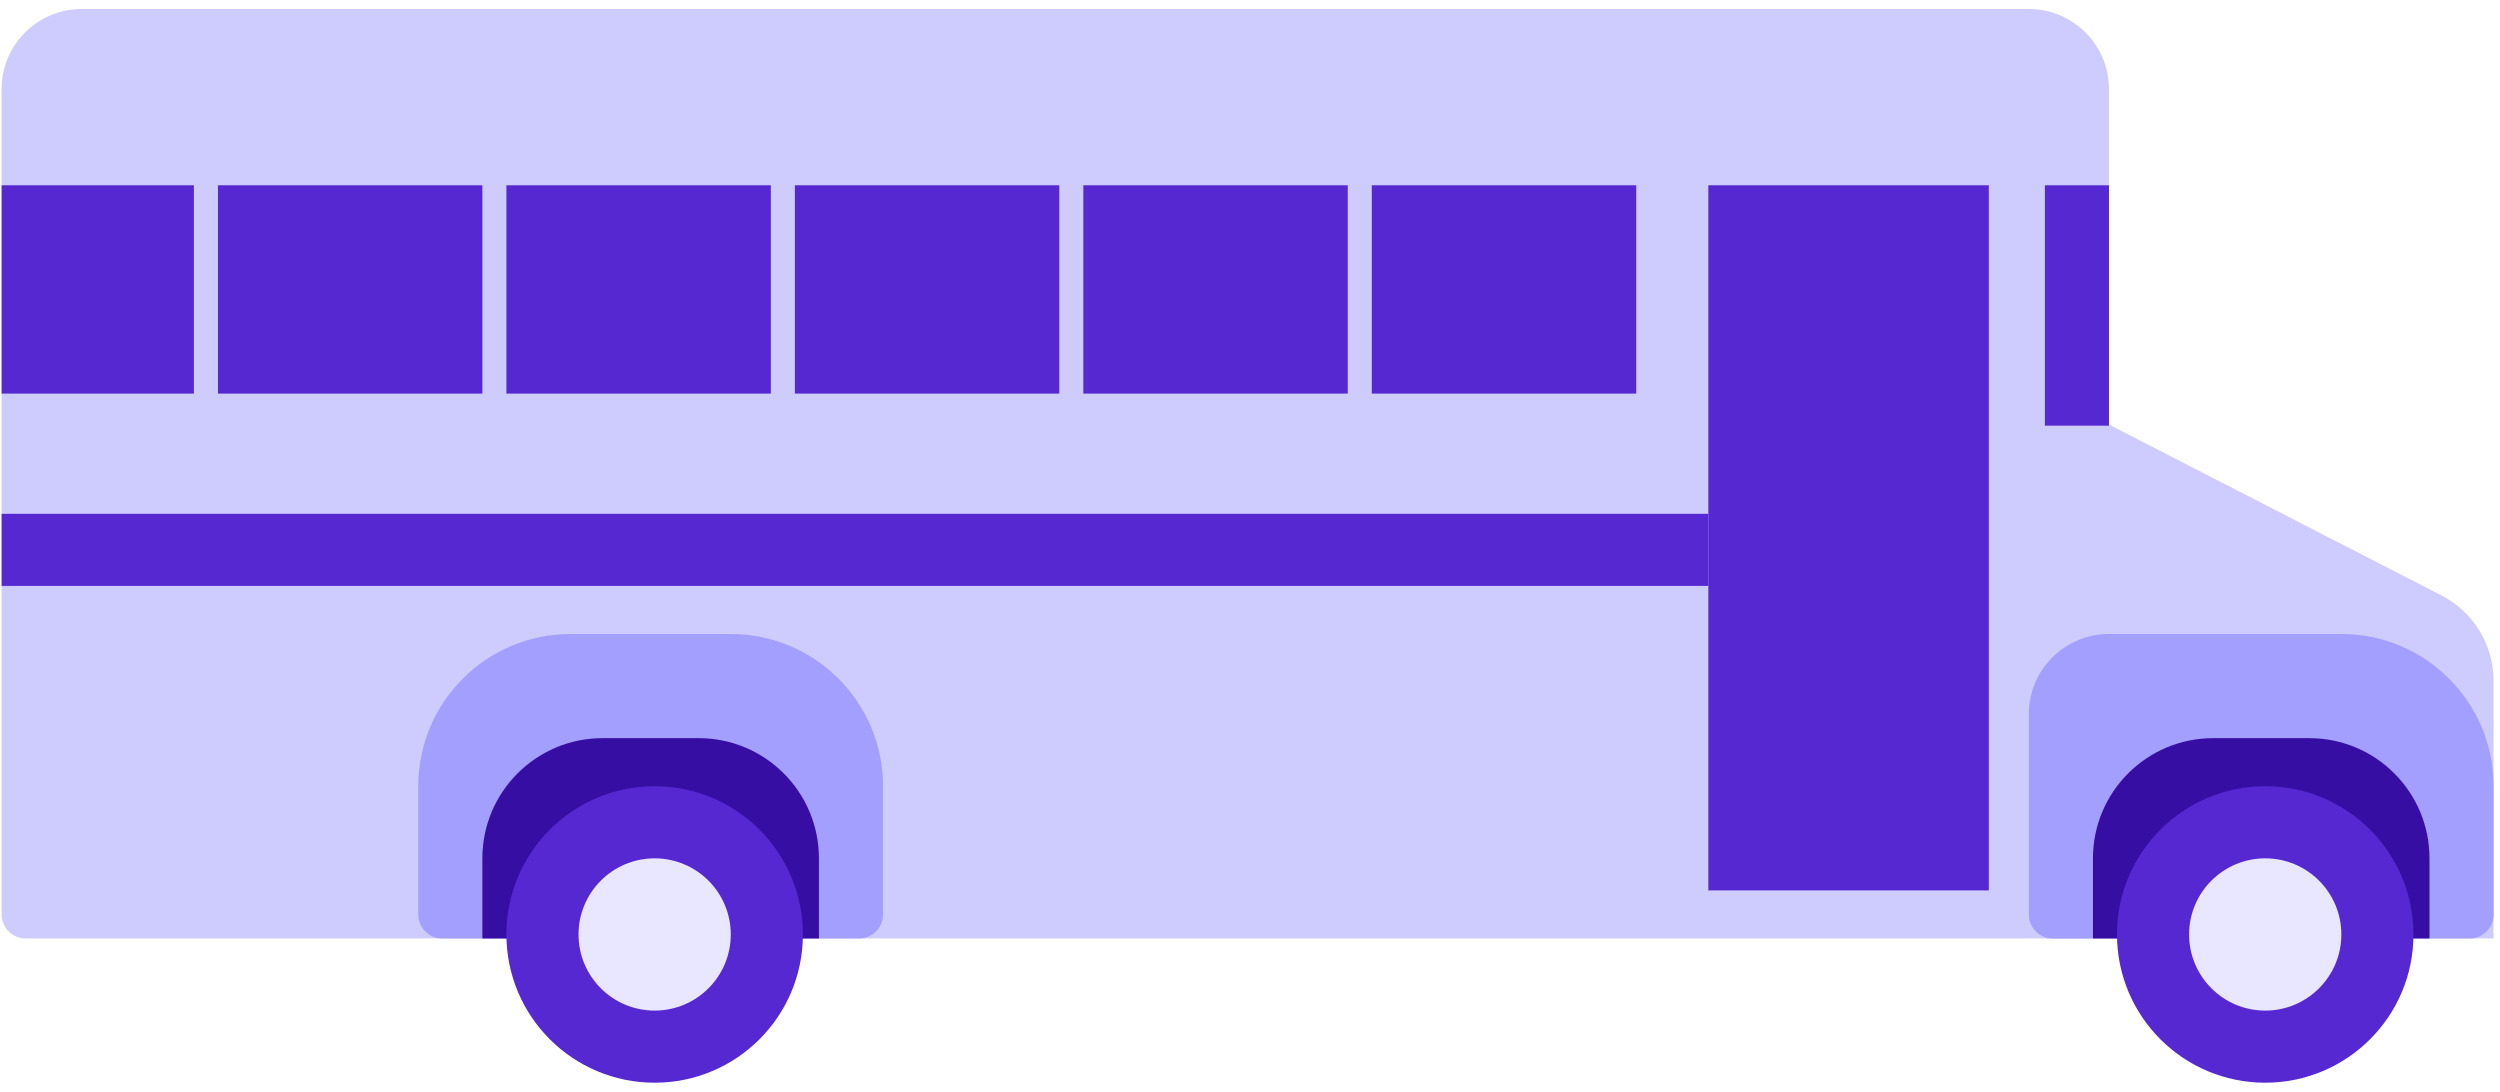
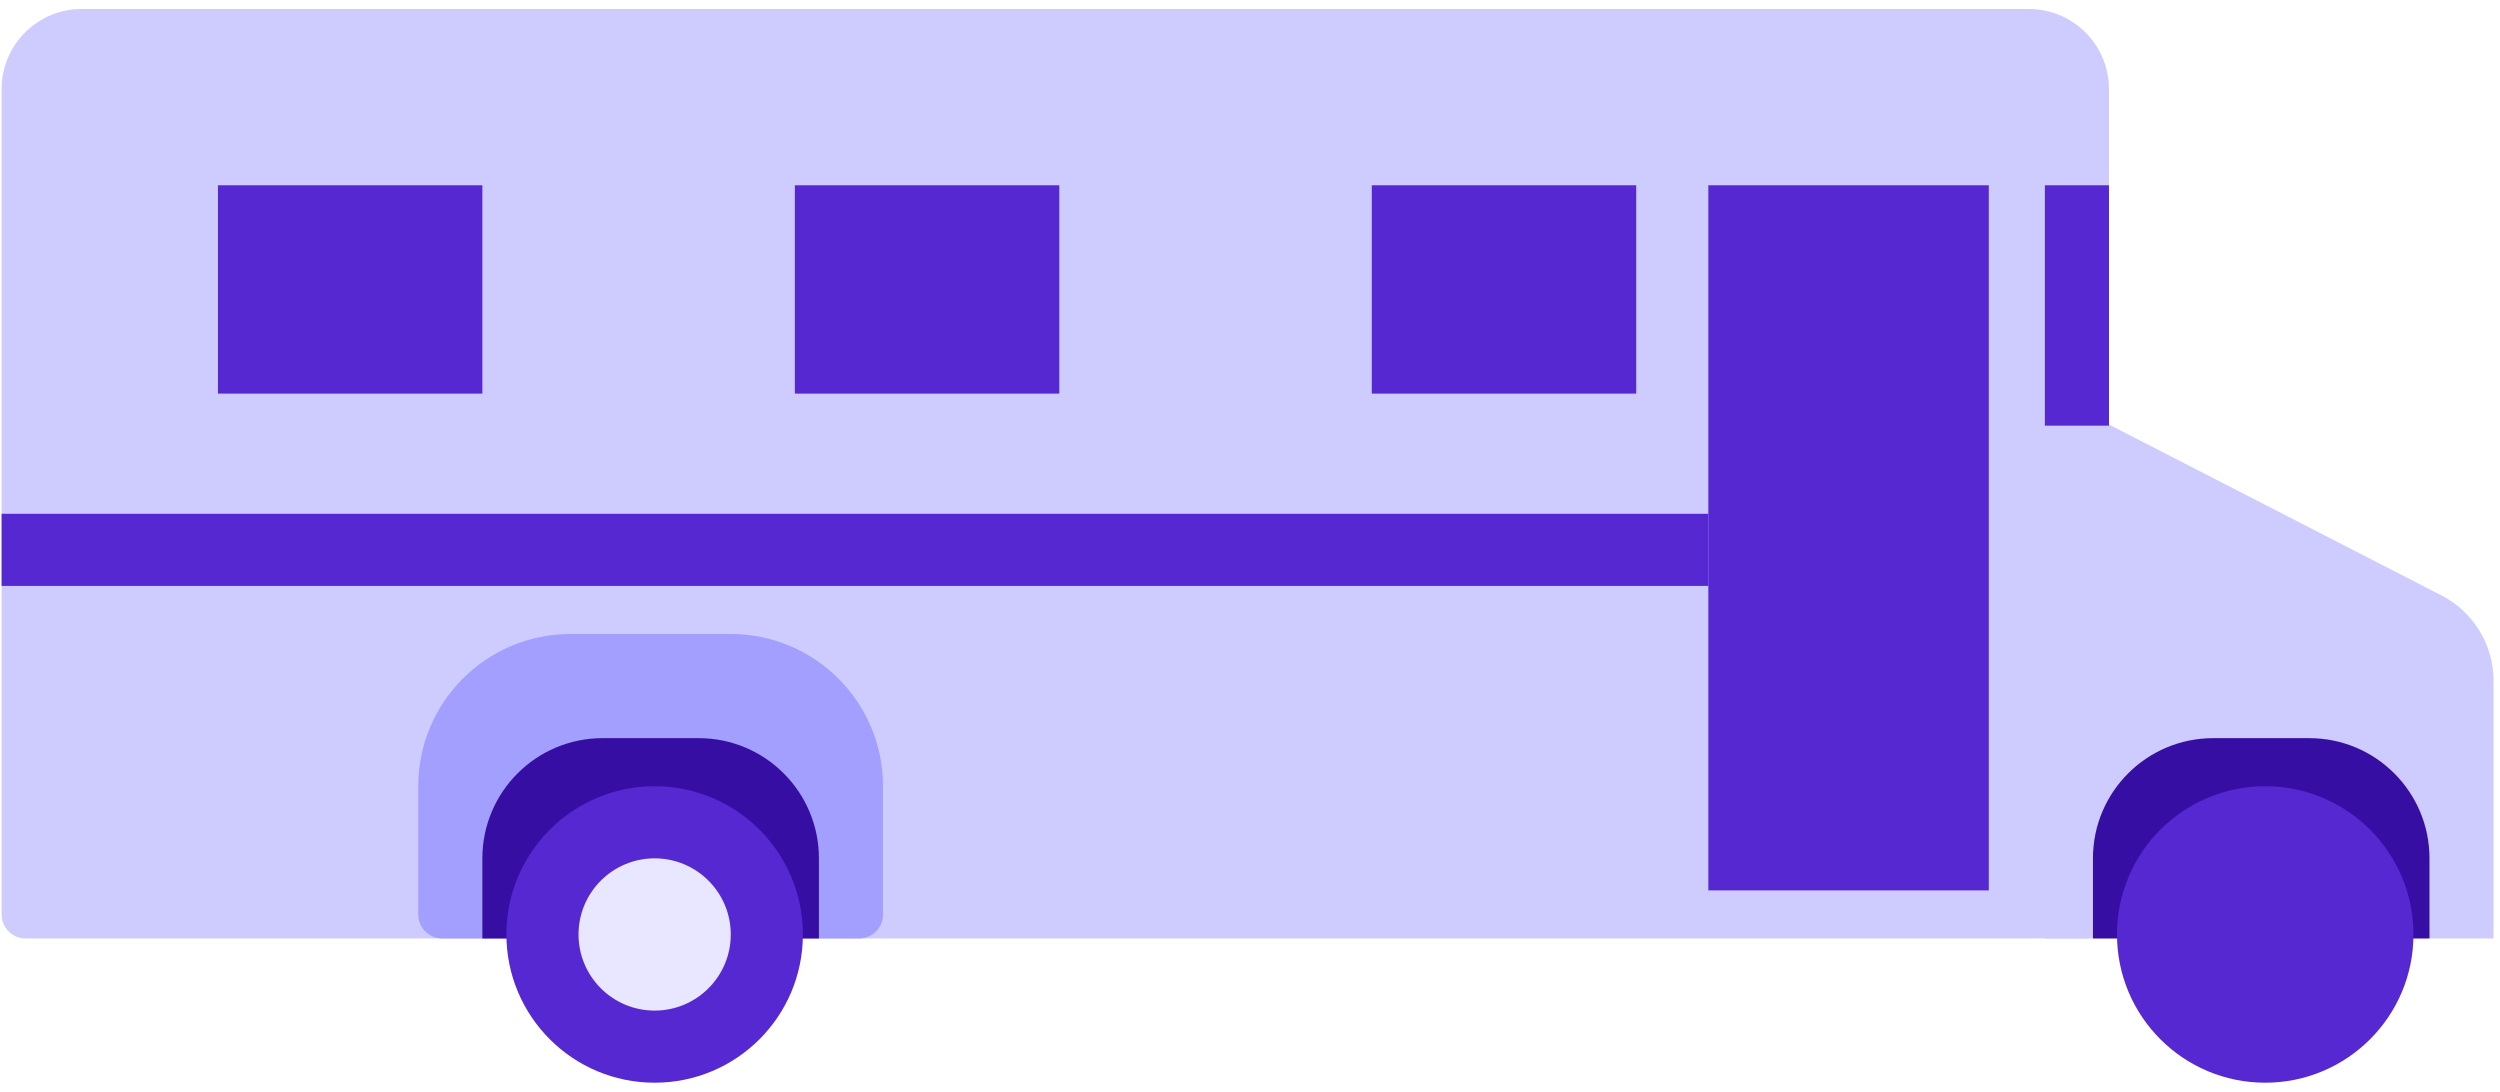
<svg xmlns="http://www.w3.org/2000/svg" viewBox="4.8 -1.122 312 136.244" overflow="visible" width="312px" height="136.244px">
  <g id="Transport/School Bus" stroke="none" stroke-width="1" fill="none" fill-rule="evenodd">
    <g id="Group" transform="translate(5, 0)">
      <path d="M10,0 L253,0 C258.523,-1.01453063e-15 263,4.477 263,10 L263,113 C263,114.657 261.657,116 260,116 L3,116 C1.343,116 2.02906125e-16,114.657 0,113 L0,10 C-6.76353751e-16,4.477 4.477,1.01453063e-15 10,0 Z" id="Rectangle" fill="#CECCFF" />
      <path d="M71,78 L91,78 C101.493,78 110,86.507 110,97 L110,113 C110,114.657 108.657,116 107,116 L55,116 C53.343,116 52,114.657 52,113 L52,97 C52,86.507 60.507,78 71,78 Z" id="Rectangle-Copy-8" fill="#A39FFF" />
      <path d="M75,91 L87,91 C95.284,91 102,97.716 102,106 L102,116 L102,116 L60,116 L60,106 C60,97.716 66.716,91 75,91 Z" id="Rectangle-Copy-9" fill="#370EA3" />
      <circle id="Oval" fill="#5628D2" cx="81.5" cy="115.5" r="18.5" />
      <path d="M255,47.75 L304.485,73.18 C308.485,75.235 311,79.355 311,83.853 L311,116 L311,116 L255,116 L255,47.75 Z" id="Rectangle" fill="#CECCFF" />
-       <path d="M263,78 L292,78 C302.493,78 311,86.507 311,97 L311,113 C311,114.657 309.657,116 308,116 L256,116 C254.343,116 253,114.657 253,113 L253,88 C253,82.477 257.477,78 263,78 Z" id="Rectangle-Copy-3" fill="#A39FFF" />
      <path d="M276,91 L288,91 C296.284,91 303,97.716 303,106 L303,116 L303,116 L261,116 L261,106 C261,97.716 267.716,91 276,91 Z" id="Rectangle-Copy-4" fill="#370EA3" />
      <circle id="Oval" fill="#E8E7FF" cx="81.5" cy="115.5" r="9.5" />
      <circle id="Oval" fill="#5628D2" cx="282.5" cy="115.5" r="18.5" />
-       <circle id="Oval" fill="#E8E7FF" cx="282.5" cy="115.5" r="9.5" />
      <rect id="Rectangle" fill="#5628D2" x="213" y="22" width="35" height="88" />
      <rect id="Rectangle-Copy" fill="#5628D2" x="171" y="22" width="33" height="26" />
      <rect id="Rectangle-Copy-6" fill="#5628D2" x="255" y="22" width="8" height="30" />
-       <rect id="Rectangle-Copy-2" fill="#5628D2" x="135" y="22" width="33" height="26" />
      <rect id="Rectangle-Copy-3" fill="#5628D2" x="99" y="22" width="33" height="26" />
-       <rect id="Rectangle-Copy-4" fill="#5628D2" x="63" y="22" width="33" height="26" />
      <rect id="Rectangle-Copy-5" fill="#5628D2" x="27" y="22" width="33" height="26" />
-       <rect id="Rectangle-Copy-7" fill="#5628D2" x="0" y="22" width="24" height="26" />
      <rect id="Rectangle" fill="#5628D2" x="0" y="63" width="213" height="9" />
    </g>
  </g>
</svg>